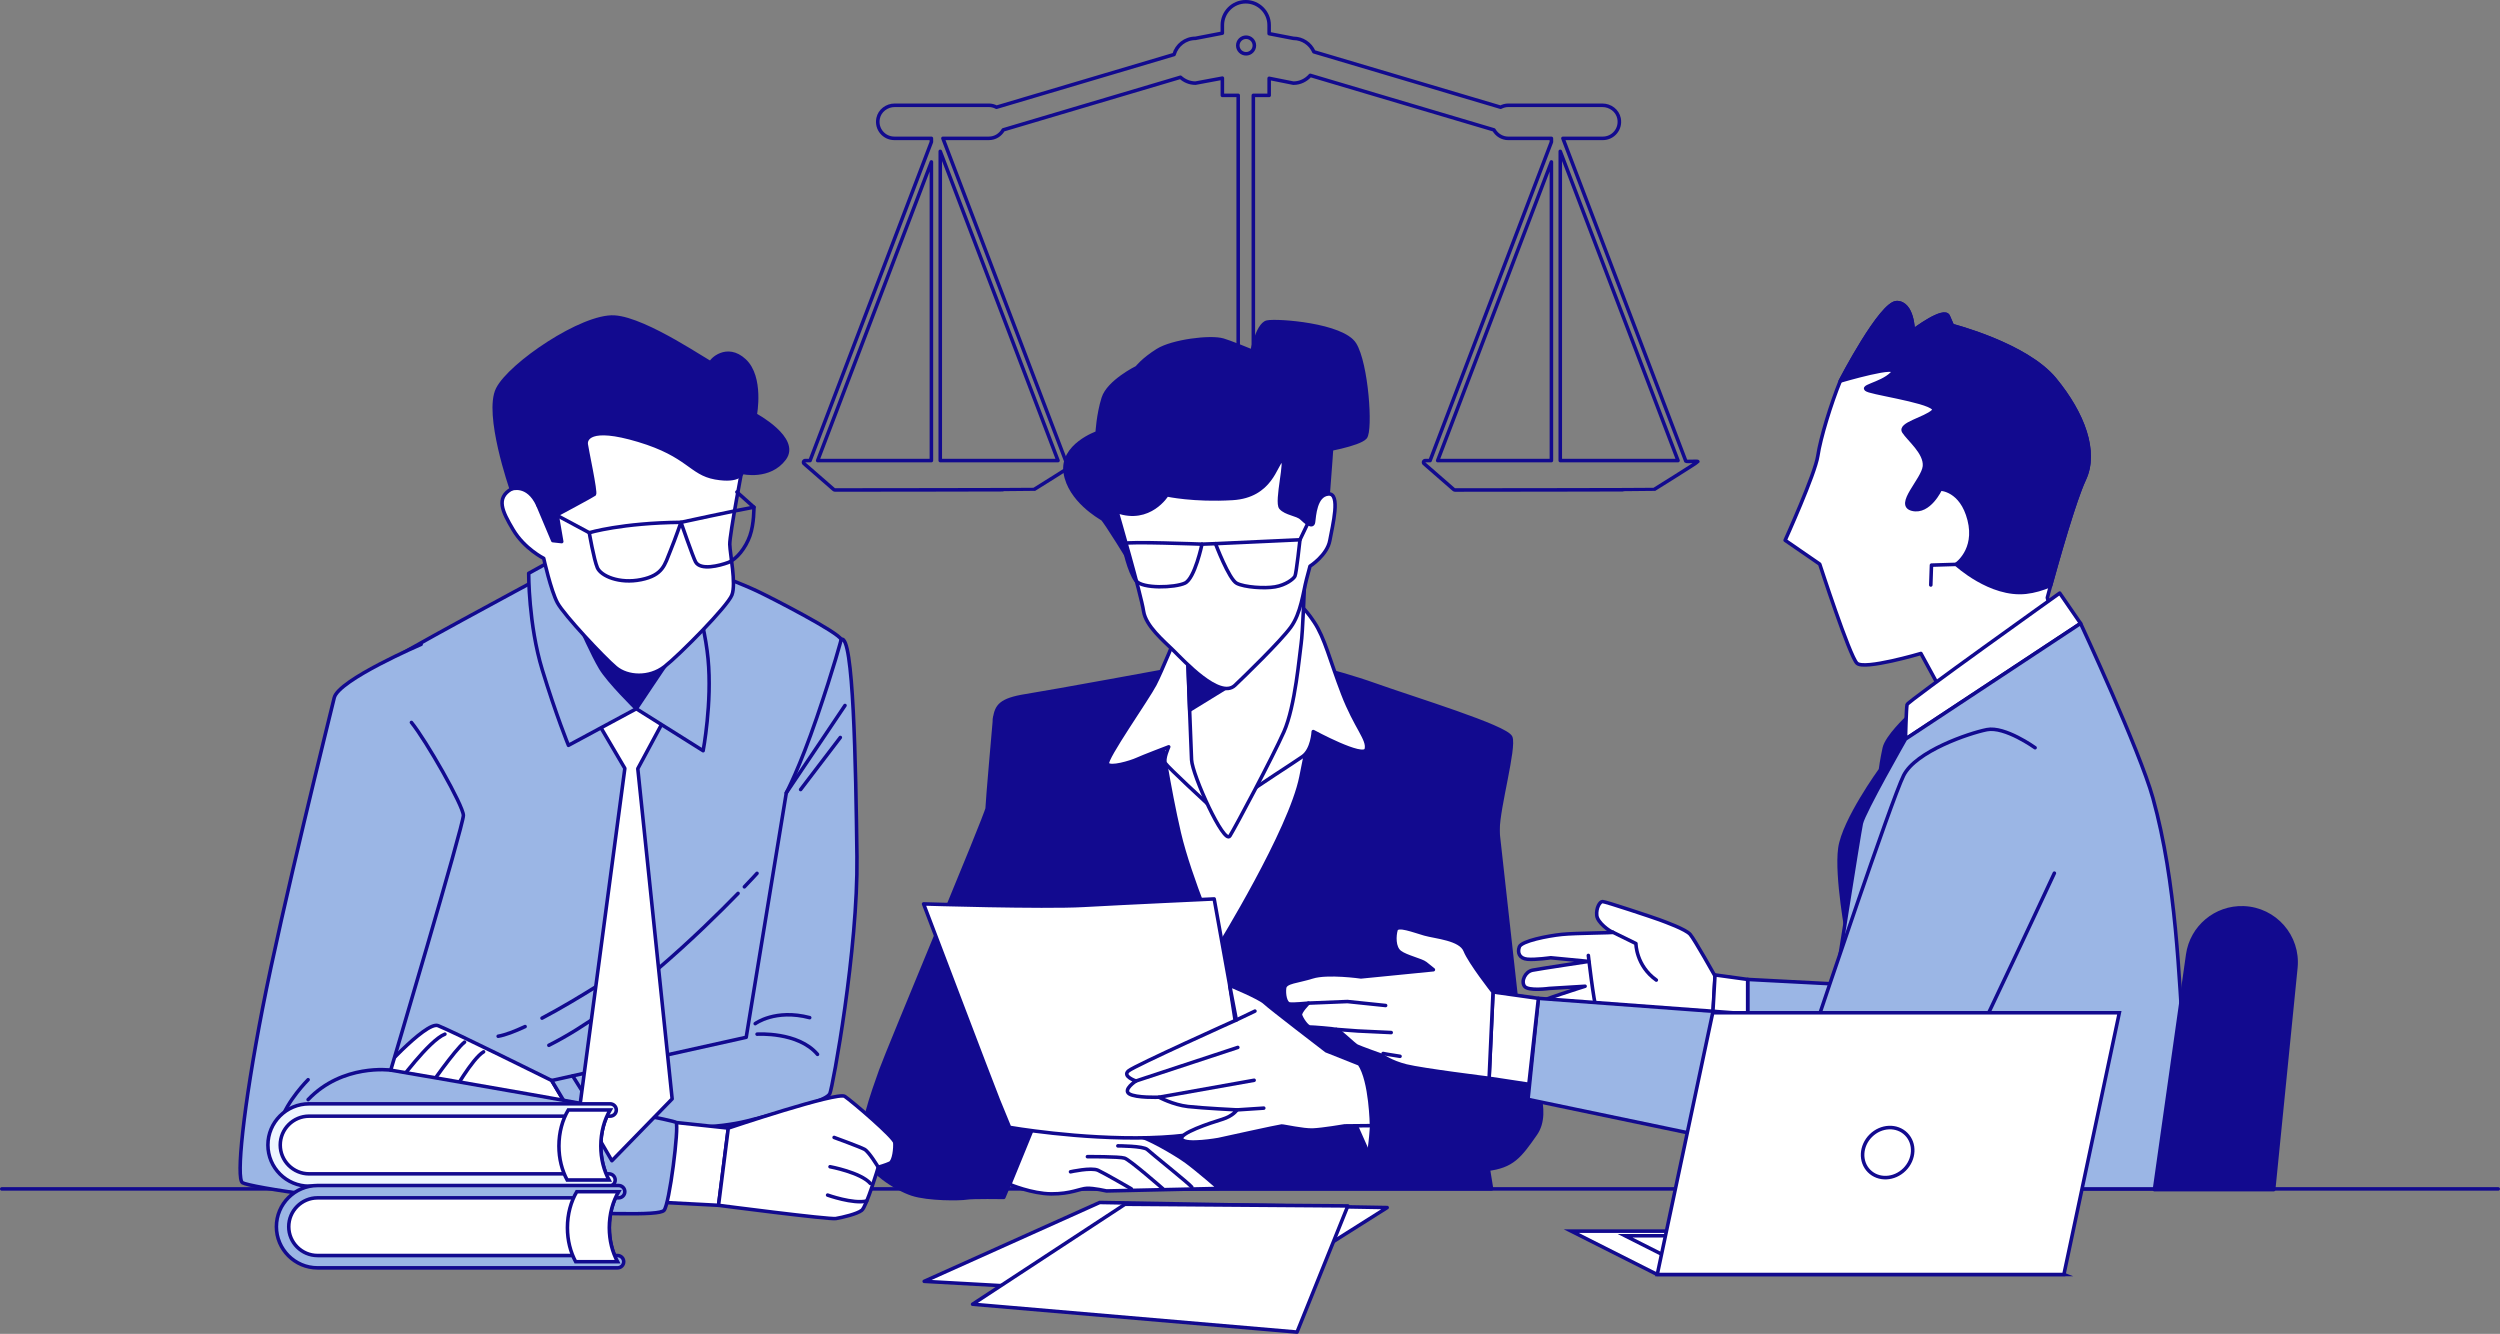
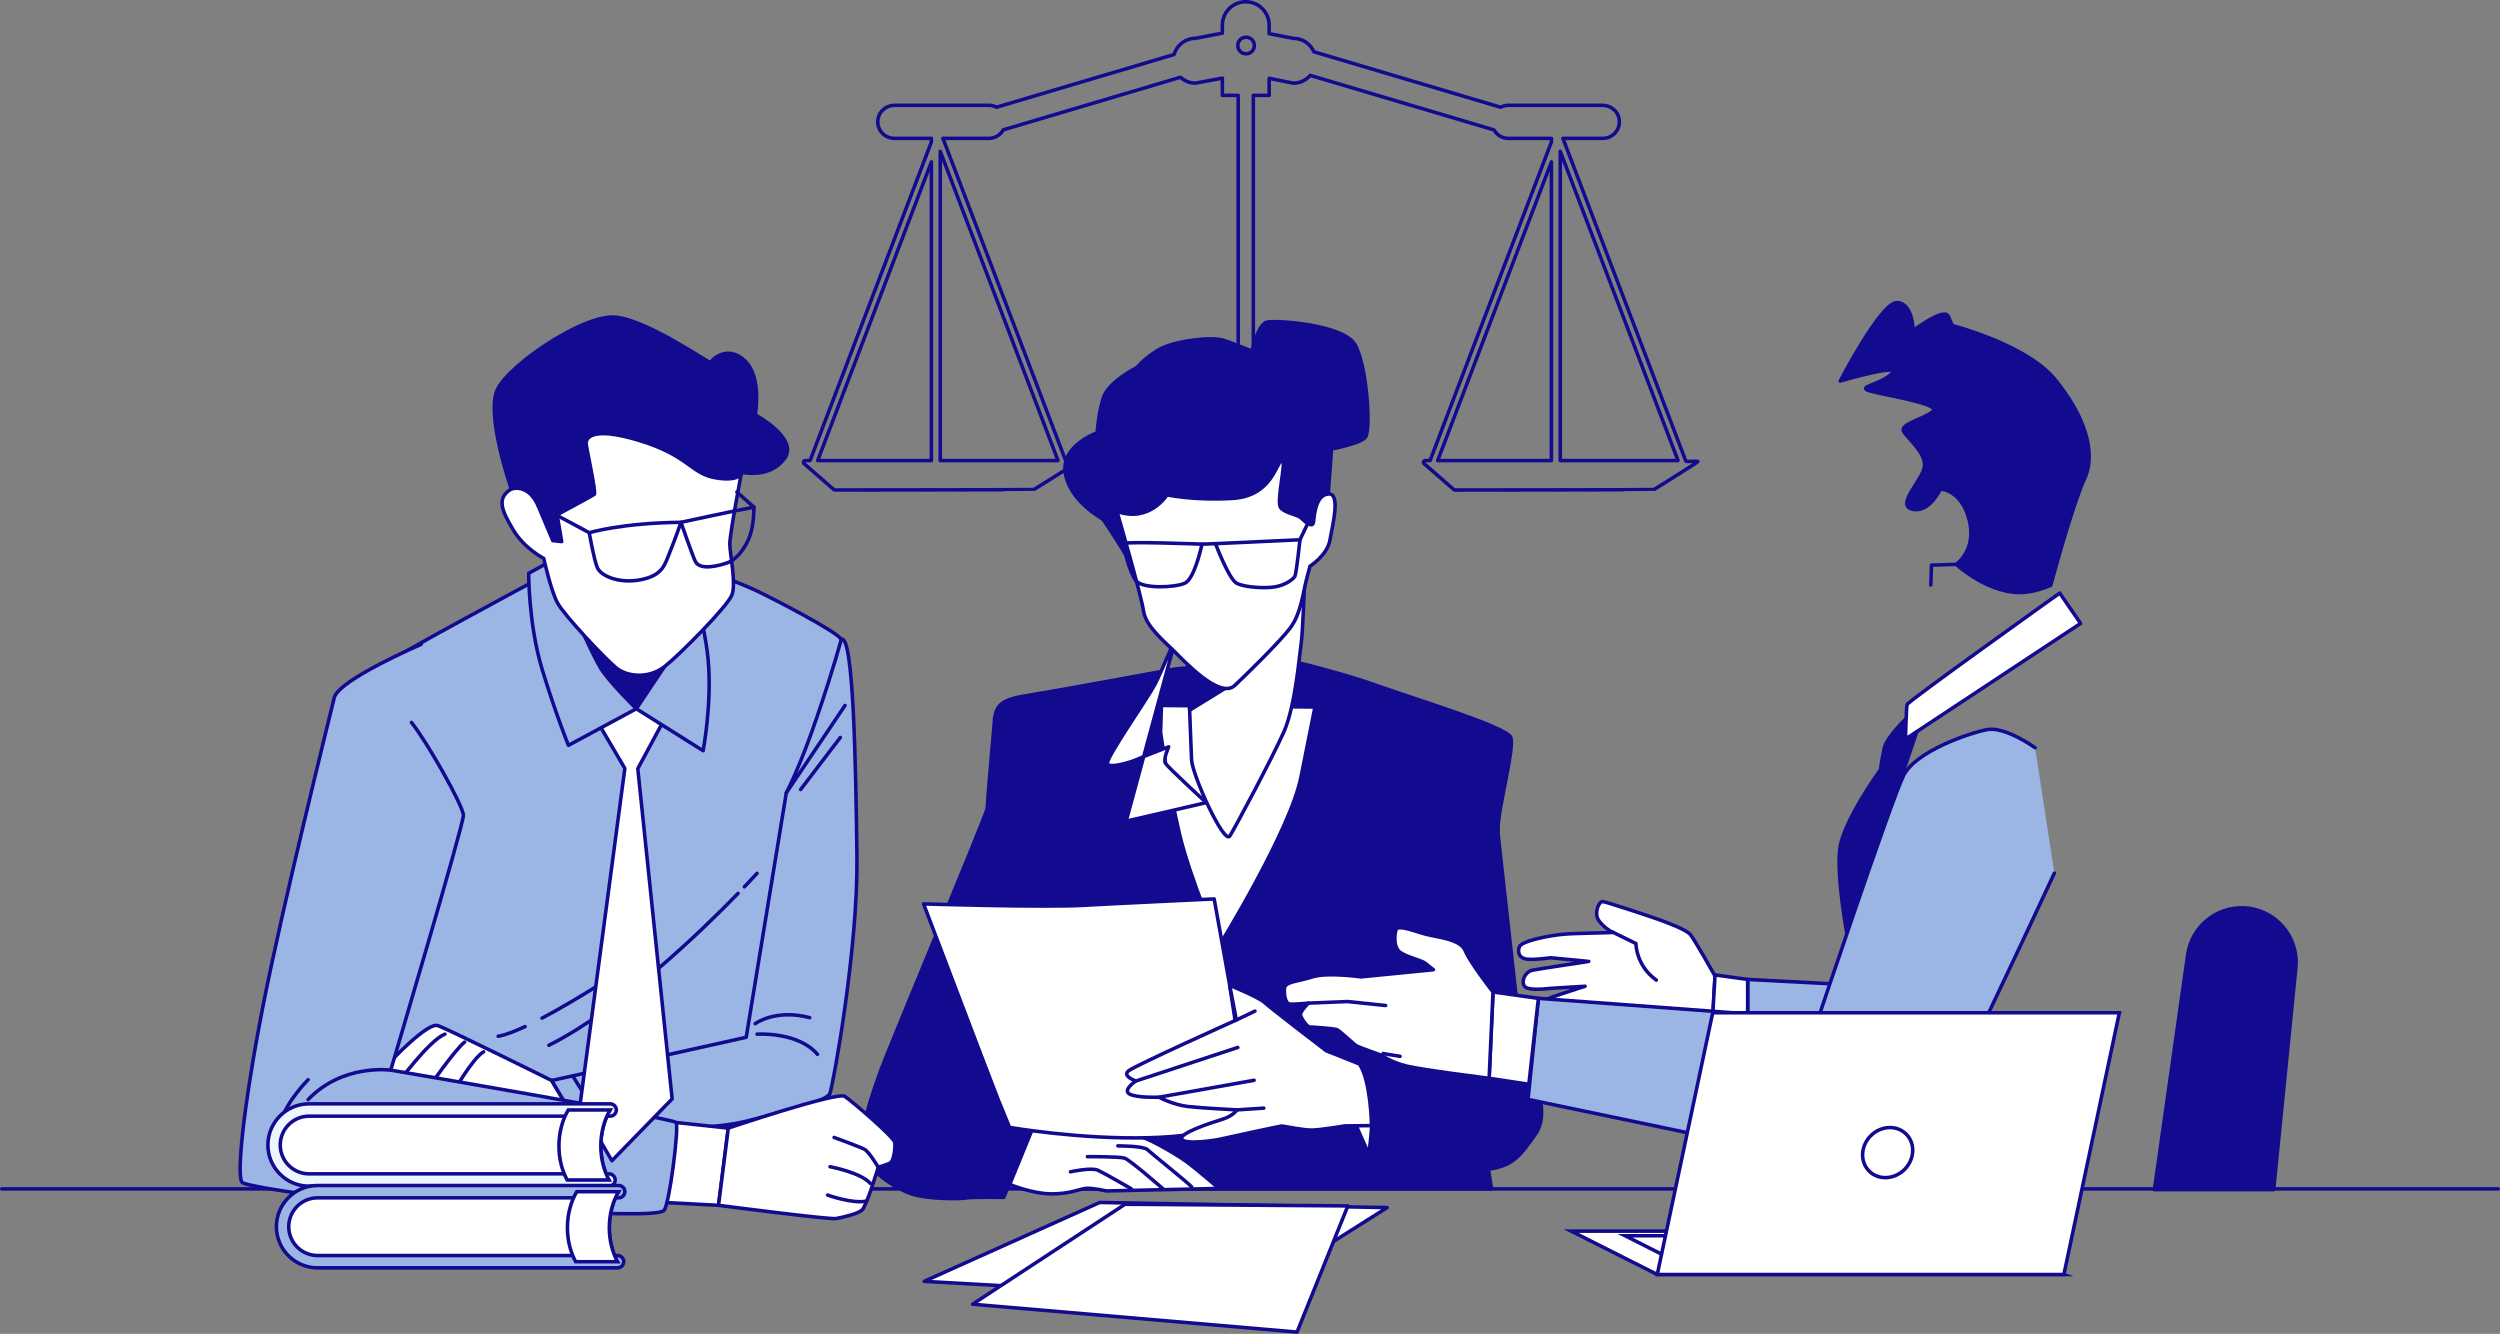
<svg xmlns="http://www.w3.org/2000/svg" id="Layer_1" data-name="Layer 1" viewBox="0 0 1751.06 934.27">
  <rect x="0" y="0" width="1751.06" height="934.27" fill="#808080" stroke="none" />
  <defs>
    <style>
      .cls-1, .cls-2, .cls-3, .cls-4, .cls-5, .cls-6, .cls-7 {
        stroke: #120a8f;
        stroke-linecap: round;
        stroke-width: 2.49px;
      }

      .cls-1, .cls-4, .cls-5 {
        stroke-miterlimit: 10;
      }

      .cls-1, .cls-7 {
        fill: #9bb6e5;
      }

      .cls-2 {
        fill: #120a8f;
      }

      .cls-2, .cls-3, .cls-6, .cls-7 {
        stroke-linejoin: round;
      }

      .cls-3, .cls-4 {
        fill: #fff;
      }

      .cls-5 {
        fill: #edf6ff;
      }

      .cls-6 {
        fill: none;
      }
    </style>
  </defs>
  <line class="cls-6" x1="1.24" y1="832.75" x2="1749.81" y2="832.75" />
  <path class="cls-6" d="M1180.78,322.95l-86.07-226.04h27.96c7.18,0,12.84-6.54,11.34-13.99-1.09-5.42-6.11-9.17-11.64-9.17h-65.95c-1.94,0-3.74.52-5.35,1.36l-130.8-38.83c-2.42-5.54-7.94-9.42-14.37-9.42l-16.97-3.28v-5.96c0-9.05-7.34-16.39-16.39-16.39h0c-9.05,0-16.39,7.34-16.39,16.39v5.6l-18.83,3.63c-7.14,0-13.1,4.8-15,11.33l-124.35,36.92c-1.61-.84-3.41-1.36-5.35-1.36h-65.95c-5.53,0-10.55,3.75-11.64,9.17-1.5,7.45,4.15,13.99,11.34,13.99h25.99v2.52l-84.98,223.16h-3.36c-.52,0-.98.32-1.17.81-.18.49-.04,1.03.35,1.37l20.79,18.12c.23.2.52.31.82.31,0,0,139.17-.11,139.39-.31,0,0,30.44-18.95,30.72-19.56.27-.61-8.18.24-8.42-.38l-86.07-226.04h32.2c4.33,0,8.07-2.41,10.05-5.94l124.13-36.85c2.79,2.53,6.45,4.12,10.52,4.12l18.83-3.51v12.07h11.09v437.71h-14.84v19.08h-112.53v16.52h265.35v-16.52h-112.53v-19.08h-14.84V66.8h11.09v-11.94l16.97,3.39c4.74,0,8.93-2.14,11.81-5.46l128.65,38.19c1.99,3.53,5.72,5.94,10.05,5.94h30.22v2.52l-84.98,223.16h-3.36c-.52,0-.98.32-1.16.81-.18.49-.04,1.03.35,1.37l20.79,18.12c.23.2.52.31.82.31,0,0,139.17-.11,139.39-.31,0,0,30.44-18.95,30.72-19.56.27-.61-8.18.24-8.42-.38ZM652.37,322.59h-79.66l79.66-209.18v209.18ZM658.58,322.59V106.01l82.47,216.58h-82.47ZM872.78,37.68c-3.21,0-5.81-2.6-5.81-5.81s2.6-5.81,5.81-5.81,5.81,2.6,5.81,5.81-2.6,5.81-5.81,5.81ZM1086.64,322.59h-79.66l79.66-209.18v209.18ZM1092.85,322.59V106.01l82.47,216.58h-82.47Z" />
  <g>
    <g>
      <path class="cls-2" d="M696.72,502.82s-5.27,59.73-5.27,63.3c0,3.57-69.16,168.53-74.53,183.6-5.37,15.07-16.1,44.62-12.55,57.57,3.55,12.95,23.17,25.3,34.46,29.04,11.3,3.74,33.89,3.48,38.06,2.73,4.16-.75,26.17-.39,26.17-.39l21.46-51.36-19.02-9.4,28.63-82.55-11.79-99.46-25.62-93.08Z" />
      <path class="cls-6" d="M705.5,777.91s-44.58-20.33-67.78-19.46" />
    </g>
    <path class="cls-2" d="M743.47,762.61l-5.69,70.12h306.94c-10.87-63.58-10.87-113.45-10.87-113.45,0,0,15.41-123.92,15.42-138.61.02-14.69,11.81-57.02,8.88-64.25-2.93-7.24-67.56-26.85-95.47-36.82-27.91-9.97-67.57-18.77-67.57-18.77l-72.74,7.88s-85.24,15.69-103.61,18.59c-18.37,2.89-20.58,7.39-22.06,15.52-1.48,8.14,25.62,93.08,25.62,93.08l21.13,166.72Z" />
    <path class="cls-3" d="M812.89,513.01s5.68,38.69,13.08,70.44c7.4,31.76,27.95,79.04,27.95,79.04,0,0,49.85-80.82,57.33-118.28,7.48-37.46,9.78-48.99,9.78-48.99l-107.54-1.11-.59,18.9Z" />
-     <path class="cls-3" d="M824.4,443.93s-10.32,25.56-15.48,35.48c-5.16,9.92-34.95,52.23-33.24,55.6,1.71,3.37,16.59-1.2,20.6-3.06,4.01-1.87,22.32-8.85,22.32-8.85,0,0-4.01,8.73-2.3,11.53,1.71,2.8,29.14,28.08,29.14,28.08l21.74.33s3.44-4.13,7.44-7.72c4.01-3.58,30.91-20.61,37.78-25.45,6.87-4.83,7.45-17.44,7.45-17.44,0,0,35.45,19.26,37.17,12.33,1.72-6.93-7.42-15.17-16.55-38.85-9.13-23.68-12.54-39-19.97-50.16-7.42-11.16-10.28-11.63-10.28-11.63l-85.83,19.82Z" />
+     <path class="cls-3" d="M824.4,443.93s-10.32,25.56-15.48,35.48c-5.16,9.92-34.95,52.23-33.24,55.6,1.71,3.37,16.59-1.2,20.6-3.06,4.01-1.87,22.32-8.85,22.32-8.85,0,0-4.01,8.73-2.3,11.53,1.71,2.8,29.14,28.08,29.14,28.08l21.74.33s3.44-4.13,7.44-7.72l-85.83,19.82Z" />
    <path class="cls-3" d="M831.82,458.52s2.22,62.84,2.78,73.69c.56,10.85,22.82,59.78,26.83,53.34,4.01-6.44,29.8-54.89,37.83-72.93,8.03-18.04,10.93-54.18,12.08-61.66,1.15-7.48,2.33-41.28,2.33-41.28,0,0-29.79,45.17-41.81,51.91-12.02,6.74-40.04-3.07-40.04-3.07Z" />
    <polygon class="cls-2" points="869.22 475.31 833.3 497.41 831.82 458.52 869.22 475.31" />
    <g>
      <path class="cls-3" d="M724.52,787.3s67.79,8.75,72.55,8.57c4.76-.18,26.15,12.1,33.88,17.76,7.73,5.66,22.83,18.78,22.83,18.78l-78.76,1.76s-8.92-2.04-13.68-1.86-11.3,3.99-24.98,3.91c-13.68-.08-29.13-6.64-29.13-6.64l17.29-42.28Z" />
      <path class="cls-6" d="M749.81,820.76s14.56-3.25,19.29-1.06c4.74,2.19,23.34,13,23.34,13" />
      <path class="cls-6" d="M761.66,810.16s22.34-.16,26.06,1.05c3.72,1.21,26.71,21.33,26.71,21.33" />
      <path class="cls-6" d="M782.99,802.59s17.94,0,20.64,2.61c2.7,2.61,29.08,23.61,31.11,26.24" />
    </g>
    <g>
      <path class="cls-3" d="M958.68,808.16l-11.58-25.99,27.59-3.12s2.36,21.53-16.01,29.11Z" />
      <path class="cls-2" d="M1007.42,569.02s-37.52,47.7-38.26,59.48c-.75,11.78,16.05,108.87,16.05,108.87l-33.07,7.86s8.79,23.18,8.78,36.4c-.01,13.23-2.23,26.53-2.23,26.53,0,0,65.37,12.97,83.01,10.84,17.63-2.13,22.78-8.94,33.82-24.78,11.04-15.84-2.16-42.53-8.02-57-5.86-14.47-3.65-21.9-3.65-21.9l-16.74-150.72" />
      <path class="cls-3" d="M985.2,737.36s39.68-8.84,63.93-9.75" />
      <path class="cls-3" d="M861.31,690.13l-10.87-60.5s-63.51,2.91-91.62,4.49c-28.11,1.58-111.92-1-111.92-1,0,0,48.28,127.28,52.43,137.54,4.15,10.25,7.79,18.97,7.79,18.97,0,0,48.92,8.57,97.85,7.25,48.93-1.32,70.81-13.07,70.81-13.07l-14.48-93.68Z" />
      <g>
        <path class="cls-3" d="M952.13,745.22l-23.2-9.22s-39.53-30.27-43.17-33.78c-3.64-3.51-24.45-12.09-24.45-12.09l4.66,24.29s-70.83,31.81-75.52,35.63c-4.69,3.82,5.2,7.09,5.2,7.09,0,0-9.38,6.08-4.69,9.03s20.82,2.34,20.82,2.34c0,0,9.88,5.35,20.29,6.52,10.41,1.17,34.35,2.35,34.35,2.35,0,0-2.61,4.26-10.42,6.64-7.81,2.38-31.24,10.02-28.12,14.07,3.12,4.05,25.51.08,25.51.08,0,0,42.69-9.41,44.26-9.47,1.56-.06,15.09,3.08,21.86,2.82,6.77-.25,22.39-2.92,22.39-2.92l18.74-.18s-.39-31.33-8.5-43.2Z" />
        <line class="cls-6" x1="865.97" y1="714.42" x2="878.99" y2="708.2" />
        <line class="cls-6" x1="795.65" y1="757.14" x2="866.99" y2="733.64" />
        <line class="cls-6" x1="811.78" y1="768.51" x2="878.42" y2="756.64" />
        <line class="cls-6" x1="866.42" y1="777.39" x2="885.17" y2="776.16" />
      </g>
    </g>
    <g>
      <path class="cls-2" d="M876.05,250.2s4.25-23.1,11.5-24.58c7.25-1.48,52.84,1.88,61.28,15.45,8.44,13.57,11.7,60.3,7.47,65.29-4.23,4.99-30.2,9.59-33.22,9.7-3.02.11-13.25-33.31-29.54-45.99-16.29-12.67-17.49-19.87-17.49-19.87Z" />
      <path class="cls-2" d="M796.34,257.43s-19.93,9.81-23.57,21.42c-3.63,11.61-4.25,24.31-4.25,24.31,0,0-25.37,8.8-22.37,28.01,3,19.21,24.12,31.09,25.93,32.23,1.81,1.14,19.89,30.65,19.89,30.65l1.84-24.83s-1.2-4.18,26.57-6.43c27.78-2.25,47.09.64,54.95-1.46,7.85-2.11,10.87-2.82,10.87-2.82,0,0,1.81,2.35,10.26,6.86,8.45,4.51,19.91,14.35,24.14,11.17,4.23-3.18,9.69-30.55,9.69-30.55,0,0,3.67-46.63,3.68-55.08,0-8.45-18.69-25.26-23.52-29.31-4.83-4.05-44.66-20.66-53.71-23.34-9.05-2.68-35.62.74-45.89,7.16-10.27,6.42-14.5,12.02-14.5,12.02Z" />
      <path class="cls-3" d="M782.35,358.18s16.85,57.94,18.64,69.95c1.56,10.38,14.08,20.76,21.06,27.62,7.22,7.1,32.29,34.34,42.89,24.31,6.65-6.29,31.84-30.75,39.1-40.68,7.26-9.93,8.67-24.51,11.09-33.66l2.42-9.15s12.08-7.7,13.91-18.03c1.82-10.33,7.88-33.51-1.17-32.56-9.06.94-9.68,15.46-10.28,19.71-.61,4.25-5.43.2-8.45-2.7-3.02-2.91-10.86-3.21-14.48-7.31-3.62-4.09,4.87-35.81.64-33.23-4.23,2.57-7.27,25.03-34.44,26.65-27.17,1.63-45.88-2.5-45.88-2.5,0,0-12.1,19.78-35.03,11.58Z" />
      <path class="cls-6" d="M841.91,381.14s-52.7-2-54.19-.45c-1.49,1.55,3.46,20.25,7.93,26.05,4.47,5.8,27.34,4.94,34.3,1.69,6.96-3.24,11.96-27.3,11.96-27.3Z" />
      <path class="cls-6" d="M851.36,380.79s9.42,25,14.89,27.78c5.47,2.78,19.39,3.75,26.84,2.47,7.46-1.27,12.93-5.46,13.93-7.48,1-2.03,3.51-25.49,3.51-25.49l-59.16,2.72Z" />
      <line class="cls-6" x1="851.36" y1="380.79" x2="841.91" y2="381.14" />
      <line class="cls-6" x1="910.52" y1="378.06" x2="919.99" y2="358.32" />
    </g>
  </g>
  <g>
    <g>
      <g>
-         <path class="cls-3" d="M1288.96,266.89s28.62-55.31,39.75-54.93c11.13.38,11.32,19.61,11.32,19.61,0,0,21.73-16.54,24.58-10.03l2.84,6.5s51.66,13.17,71.73,37.53c20.07,24.36,29.76,50.88,20.75,70.08-9.01,19.2-25.94,82.98-25.94,82.98l6.91,26.42-77.34,45.86-18.1-33.21s-39.68,11.75-44.81,6.84c-5.13-4.91-26.07-69.42-26.07-69.42l-24.23-16.7s21.08-46.65,22.9-59.13c1.82-12.48,9.32-36.74,15.71-52.41Z" />
        <path class="cls-2" d="M1288.96,266.89s28.62-55.31,39.75-54.93c11.13.38,11.32,19.61,11.32,19.61,0,0,21.73-16.54,24.58-10.03l2.84,6.5s51.66,13.17,71.73,37.53c20.07,24.36,29.76,50.88,20.75,70.08-6.96,14.84-18.65,56.31-23.6,74.37-5.59,2.33-11.45,4.12-17.25,4.76-24.89,2.78-48.93-19.49-48.93-19.49,0,0,14.54-9.82,9.14-31.17-5.41-21.36-20.17-21.58-20.17-21.58,0,0-7.82,17.01-19.7,14.1-11.88-2.91,7.66-20.64,8.54-30.08.88-9.44-11.07-18.76-14.51-24.17-3.44-5.41,14.79-8.97,20.55-14.35,5.75-5.38-35.55-11.51-44.65-14.33-9.1-2.82,7.94-4.19,15.73-12.01,7.79-7.82-36.12,5.19-36.12,5.19Z" />
        <polyline class="cls-6" points="1370.14 395.3 1352.85 395.83 1352.38 409.74" />
      </g>
      <path class="cls-2" d="M1335.8,502.69s-14.22,13.33-15.99,21.32c-1.78,8-2.67,15.1-2.67,15.1,0,0-25.77,35.54-28.43,55.09-2.67,19.55,5.33,62.19,5.33,62.19l51.53-152.82-9.77-.89Z" />
      <path class="cls-3" d="M1442.67,415.41s-106.35,75.82-106.91,78.07c-.56,2.25-1.13,24.19-1.13,24.19l122.66-81.02-14.62-21.24Z" />
-       <path class="cls-7" d="M1334.64,517.67s-29.26,51.2-30.95,59.08c-1.69,7.88-19.13,119.28-19.13,119.28l-21.97,136.72h276.29s-6.02-55.87-9.39-101.44c-3.38-45.57-4.97-112.72-21.55-172.4-9.32-33.56-50.64-122.26-50.64-122.26l-122.66,81.02Z" />
      <g>
        <g>
          <path class="cls-3" d="M1201.25,683.63s-14.32-25.57-17.39-29.15c-3.07-3.58-17.39-8.69-21.48-10.23-4.09-1.53-37.84-12.78-39.88-12.78s-4.6,4.6-4.09,9.72c.51,5.11,9.2,11.25,11.25,11.76,2.05.51-26.08.51-35.79,1.53-9.72,1.02-28.12,4.6-29.66,8.69-1.53,4.09,0,8.18,5.62,8.69,5.62.51,16.36-1.02,16.36-1.02l26.59,2.56s-34.26,5.11-39.37,6.14c-5.11,1.02-8.18,7.67-5.62,11.25,2.56,3.58,17.39,1.53,17.39,1.53l25.06-1.53s-32.73,10.23-34.26,12.27c-1.53,2.05-.51,8.18,4.09,9.2,4.6,1.02,26.08-1.53,26.08-1.53l10.74,1.53s-15.34,2.05-15.34,4.09,0,5.11,3.58,5.11,27.1-.51,27.1-.51c0,0,10.74,6.14,19.94,5.62,9.2-.51,47.04-5.11,47.04-5.11l2.05-37.84Z" />
          <path class="cls-6" d="M1129.67,652.95l16.17,7.93s0,15.47,14.28,25.59" />
-           <path class="cls-6" d="M1112.51,669.21s3.57,31.54,5.95,39.28" />
        </g>
        <g>
          <polygon class="cls-7" points="1294.33 689.68 1224.1 686.01 1224.1 724.86 1285.41 733.26 1294.33 689.68" />
          <polygon class="cls-3" points="1224.1 686.01 1201.25 682.86 1199.02 721.71 1224.1 724.86 1224.1 686.01" />
        </g>
      </g>
      <path class="cls-7" d="M1425.42,523.73s-21.12-15.21-33.79-12.67c-12.67,2.53-49.84,15.21-58.29,32.1-8.45,16.89-59.98,170.63-59.98,170.63l-195.84-14.53-7.25,70.78s210.69,44.27,227.59,46.8c16.89,2.53,35.48,2.53,43.93-5.91,8.45-8.45,97.14-199.35,97.14-199.35" />
      <polygon class="cls-3" points="1077.53 699.27 1045.76 694.81 1043.03 755.24 1070.84 759.46 1077.53 699.27" />
      <g>
        <path class="cls-3" d="M1045.76,694.81s-16.16-20.62-19.51-28.98c-3.34-8.36-20.62-9.47-28.42-11.7-7.8-2.23-18.95-6.69-20.06-2.79-1.11,3.9-1.67,12.26,2.79,15.61s15.05,5.57,17.83,7.8,5.57,4.46,5.57,4.46l-50.72,5.02s-23.41-3.34-34,0c-10.59,3.34-18.95,3.34-19.51,7.8-.56,4.46.56,10.59,3.34,11.15,2.79.56,11.7-.56,13.38-.56,0,0-6.13,6.13-5.57,8.36.56,2.23,4.46,8.36,6.69,8.36s16.16,1.11,18.39,1.67,12.26,10.59,14.49,11.7c2.23,1.11,17.83,6.69,17.83,6.69,0,0,5.57,4.46,16.72,7.25,11.15,2.79,58.02,8.6,58.02,8.6l2.73-60.43Z" />
        <path class="cls-6" d="M968.76,737.89s5.7,1.1,11.85,1.97" />
        <polyline class="cls-6" points="916.46 702.61 943.77 701.5 970.52 704.28" />
-         <polyline class="cls-6" points="935.96 721 951.01 722.12 974.42 723.23" />
      </g>
    </g>
    <path class="cls-2" d="M1592.51,833.27l15.55-155.46c2.19-21.93-14.59-41.14-36.62-41.92h0c-19.5-.68-36.37,13.45-39.1,32.77l-23.32,164.6h83.49Z" />
  </g>
  <g>
    <g>
      <path class="cls-7" d="M375.57,406.27s-101.96,54.67-106.34,59.19c-4.38,4.52-29.66,330.12-29.66,330.12l309.21-41.79s32.02-142.97,37.9-200.71c5.89-57.74,4.2-100.31,2.52-105.18-1.67-4.87-47.94-28.73-58.67-33.81-10.73-5.08-26.98-11.14-26.98-11.14l-127.99,3.31Z" />
      <path class="cls-6" d="M516.95,625.75c-25.17,25.91-81.83,80.92-132.52,106.4" />
      <path class="cls-6" d="M530.23,611.71s-3.19,3.53-8.85,9.45" />
      <path class="cls-6" d="M367.79,719.04c-7.4,3.44-13.99,5.94-18.86,6.78" />
      <path class="cls-6" d="M436.41,678.91s-30.22,20.24-56.76,34.22" />
    </g>
    <g>
      <path class="cls-3" d="M386.42,756.81s-70.85-35.11-79.6-38.43c-8.75-3.31-44.06,36.6-44.06,36.6l142.34,33.12-18.67-31.29Z" />
      <path class="cls-6" d="M278.23,759.23s22.35-30.67,33.39-34.88" />
      <path class="cls-6" d="M299.63,762.59s19.04-27.44,25.77-32.68" />
      <path class="cls-6" d="M316.84,766.14s13.88-24.73,21.87-29.42" />
-       <path class="cls-6" d="M328.53,768.7s8.4-6.56,11.52-5.46c3.12,1.1,17.32,10.96,19.9,12.7" />
    </g>
    <g>
      <path class="cls-7" d="M589.2,447.91s-4.82,18.76-17.04,54.54c-12.22,35.78-21.41,52.88-21.41,52.88l-28.09,171.22-136.24,30.26,18.67,31.29s78.38,6.96,117.79-2.85c39.41-9.82,56.39-14.91,58.38-19.33,1.98-4.42,19.79-101.01,18.97-165.86-.82-64.85-2.45-156.86-11.03-152.15Z" />
      <line class="cls-6" x1="550.75" y1="555.33" x2="591.85" y2="494.14" />
      <line class="cls-6" x1="560.77" y1="553.02" x2="588.58" y2="516.54" />
      <path class="cls-6" d="M530.28,724.35s28.73-1.92,42.32,14.15" />
      <line class="cls-3" x1="401.18" y1="753.67" x2="422.55" y2="787.93" />
      <path class="cls-6" d="M528.97,716.99s14.05-10.52,38.15-4.2" />
    </g>
    <g>
      <g>
        <polygon class="cls-3" points="473.59 786.24 510.11 790.15 503.26 844.23 465.12 842.24 473.59 786.24" />
        <path class="cls-7" d="M294.97,451.32s-57.84,24.86-60.86,37.36c-3.01,12.5-36.46,146.88-50.16,217.33-13.7,70.45-18.61,119.5-14.12,122.39,4.49,2.89,77.95,15.02,166.23,18.44,88.28,3.43,125.16,4.85,129,.97,3.84-3.88,10.63-58.57,8.53-61.57-2.1-3-199.91-36.69-199.91-36.69,0,0,50.94-171.64,50.89-178.43-.05-6.8-26.15-52.58-36.39-65.1" />
        <path class="cls-6" d="M273.68,749.55s-33.78-4.71-57.87,20.65" />
        <path class="cls-6" d="M215.81,756.25s-15.21,15.21-19.02,29.16" />
      </g>
      <g>
        <path class="cls-3" d="M510.11,790.15s76.44-25.7,81.59-22.23c5.15,3.48,34.69,28.71,35.05,32.41.36,3.69-.56,13-3.44,14.37-2.88,1.37-8.16,2.84-8.16,2.84,0,0-8.19,27.56-11.55,30.19-3.36,2.62-13.38,4.93-18.12,5.76-4.74.83-82.21-9.26-82.21-9.26l6.84-54.08Z" />
        <path class="cls-6" d="M615.15,817.54s-6.46-10.83-9.64-12.54c-3.18-1.71-21.28-8.31-21.28-8.31" />
        <path class="cls-6" d="M581.38,817.21s21.47,3.97,28.23,11.7" />
        <path class="cls-6" d="M579.68,837.07s17.91,6.42,27.33,4.14" />
      </g>
    </g>
    <polygon class="cls-3" points="417.49 503.88 437.66 538.19 406.19 774.46 428.58 813 470.79 769.68 446.72 538.4 470.22 494.7 444.15 474.24 417.49 503.88" />
    <path class="cls-7" d="M388.6,391.47l-18.3,10.1s-.16,35.85,9.51,67.55c9.68,31.7,18.35,52.94,18.35,52.94l47.53-25.63,46.8,29.4s6.4-33.66,3.44-64.43c-2.96-30.77-15.88-64.79-15.88-64.79,0,0-66.13-17.4-91.45-5.14Z" />
    <path class="cls-2" d="M406.41,438.87s8.49,19.39,14.24,29.02c5.75,9.63,25.03,28.53,25.03,28.53,0,0,19.47-29.31,23.19-34.42l3.72-5.11s-25.07,2.37-30.65.77c-5.58-1.6-35.54-18.79-35.54-18.79Z" />
    <g>
      <path class="cls-3" d="M520.75,323.5s-9.78,51-9.6,57.8c.18,6.8,4.54,27.51,1.51,35.42-3.03,7.92-36.71,42.01-47.29,50.27-10.58,8.26-25.82,7.49-34.06.57-8.25-6.92-36.24-36.77-40.85-45.31-4.61-8.54-9.63-31.17-9.63-31.17,0,0-13.44-6.69-21.35-19.94-7.91-13.26-12.1-22.3-1.33-28.62l-4.93-56.17s18.56-18.83,62.48-15.47c43.92,3.36,105.05,52.62,105.05,52.62Z" />
      <path class="cls-2" d="M376.76,353.84l10.44,24.81,6.23.69-3.23-18.81s24.79-13.27,26.11-14.31c1.32-1.03-5.48-32.33-5.76-35.23-.28-2.9,1.57-13.2,36.71-2.63,35.14,10.57,36.35,23.15,53.71,26.26,17.36,3.1,19.07-3.78,19.07-3.78,0,0,18.91,4.49,29.4-9.59,10.49-14.09-20.49-30.67-20.49-30.67,0,0,5.03-26.48-7.46-38.07-12.49-11.59-23.68.1-23.54,1.55.14,1.45-45.11-30.53-67.52-31.95-22.41-1.42-73.12,32.96-81.87,50.37-8.75,17.41,9.59,70.06,9.59,70.06,0,0,11.42-4.41,18.62,11.31Z" />
      <path class="cls-6" d="M412.74,373.12s22.56-6.85,64.22-7.28c0,0-3.69,10.86-7.53,20.27-3.83,9.41-5.02,16.76-20.36,19.88-15.34,3.12-28.21-2.61-30.66-8.34-2.45-5.72-5.68-24.54-5.68-24.54Z" />
      <path class="cls-6" d="M476.96,365.84s39.45-8.59,51.11-10.58c0,0,.17,11.66-2.81,20.06-2.98,8.4-9.31,16.46-15.26,18.68-5.95,2.21-19.35,5.74-22.79-.43-1.7-3.04-10.25-27.73-10.25-27.73Z" />
      <line class="cls-6" x1="528.07" y1="355.26" x2="516.14" y2="344.62" />
      <line class="cls-6" x1="412.74" y1="373.12" x2="376.76" y2="353.84" />
    </g>
  </g>
  <g>
    <polygon class="cls-4" points="1160.78 892.7 1100.53 862.31 1367.99 862.31 1445.59 892.7 1160.78 892.7" />
    <polygon class="cls-4" points="1189.86 891.6 1138.28 865.57 1367.29 865.57 1433.73 891.6 1189.86 891.6" />
    <polygon class="cls-4" points="1160.78 892.7 1445.59 892.7 1484.43 709.37 1199.62 709.37 1160.78 892.7" />
    <path class="cls-4" d="M1310.38,795.44c-7.19,7.13-7.74,18.23-1.23,24.78,6.51,6.55,17.6,6.08,24.79-1.06,7.18-7.13,7.74-18.23,1.23-24.78-6.51-6.55-17.6-6.08-24.79,1.06Z" />
  </g>
  <g>
    <polygon class="cls-3" points="770.26 842.24 647.33 897.48 870.04 909.95 971.6 845.81 770.26 842.24" />
    <polygon class="cls-3" points="787.97 843.5 681.22 913.51 908.48 933.02 944.06 844.65 787.97 843.5" />
  </g>
  <g>
    <g>
      <path class="cls-4" d="M420.82,802.7c0-9.59,2.45-18.38,6.54-25.24h-210.87c-13.54,0-24.52,10.98-24.52,24.52s10.98,24.52,24.52,24.52h210.09c-3.6-6.63-5.76-14.86-5.76-23.8Z" />
      <path class="cls-5" d="M426.58,830.83h-210.09c-15.9,0-28.84-12.94-28.84-28.84s12.94-28.84,28.84-28.84h210.87c2.39,0,4.32,1.94,4.32,4.32s-1.93,4.32-4.32,4.32h-210.87c-11.14,0-20.2,9.06-20.2,20.2s9.06,20.2,20.2,20.2h210.09c2.39,0,4.32,1.94,4.32,4.32s-1.93,4.32-4.32,4.32Z" />
      <path class="cls-4" d="M398.03,777.46c-4.08,6.86-6.54,15.65-6.54,25.24,0,8.94,2.16,17.16,5.76,23.8h29.33c-3.6-6.63-5.76-14.86-5.76-23.8,0-9.59,2.45-18.38,6.54-25.24h-29.33Z" />
    </g>
    <g>
      <path class="cls-4" d="M426.77,859.92c0-9.59,2.45-18.38,6.54-25.24h-210.87c-13.54,0-24.52,10.98-24.52,24.52s10.98,24.52,24.52,24.52h210.09c-3.6-6.63-5.76-14.86-5.76-23.8Z" />
      <path class="cls-1" d="M432.53,888.04h-210.09c-15.9,0-28.84-12.94-28.84-28.84s12.94-28.84,28.84-28.84h210.87c2.39,0,4.32,1.94,4.32,4.32s-1.93,4.32-4.32,4.32h-210.87c-11.14,0-20.2,9.06-20.2,20.2s9.06,20.2,20.2,20.2h210.09c2.39,0,4.32,1.94,4.32,4.32s-1.93,4.32-4.32,4.32Z" />
      <path class="cls-4" d="M403.98,834.68c-4.08,6.86-6.54,15.65-6.54,25.24,0,8.94,2.16,17.16,5.76,23.8h29.33c-3.6-6.63-5.76-14.86-5.76-23.8,0-9.59,2.45-18.38,6.54-25.24h-29.33Z" />
    </g>
  </g>
</svg>